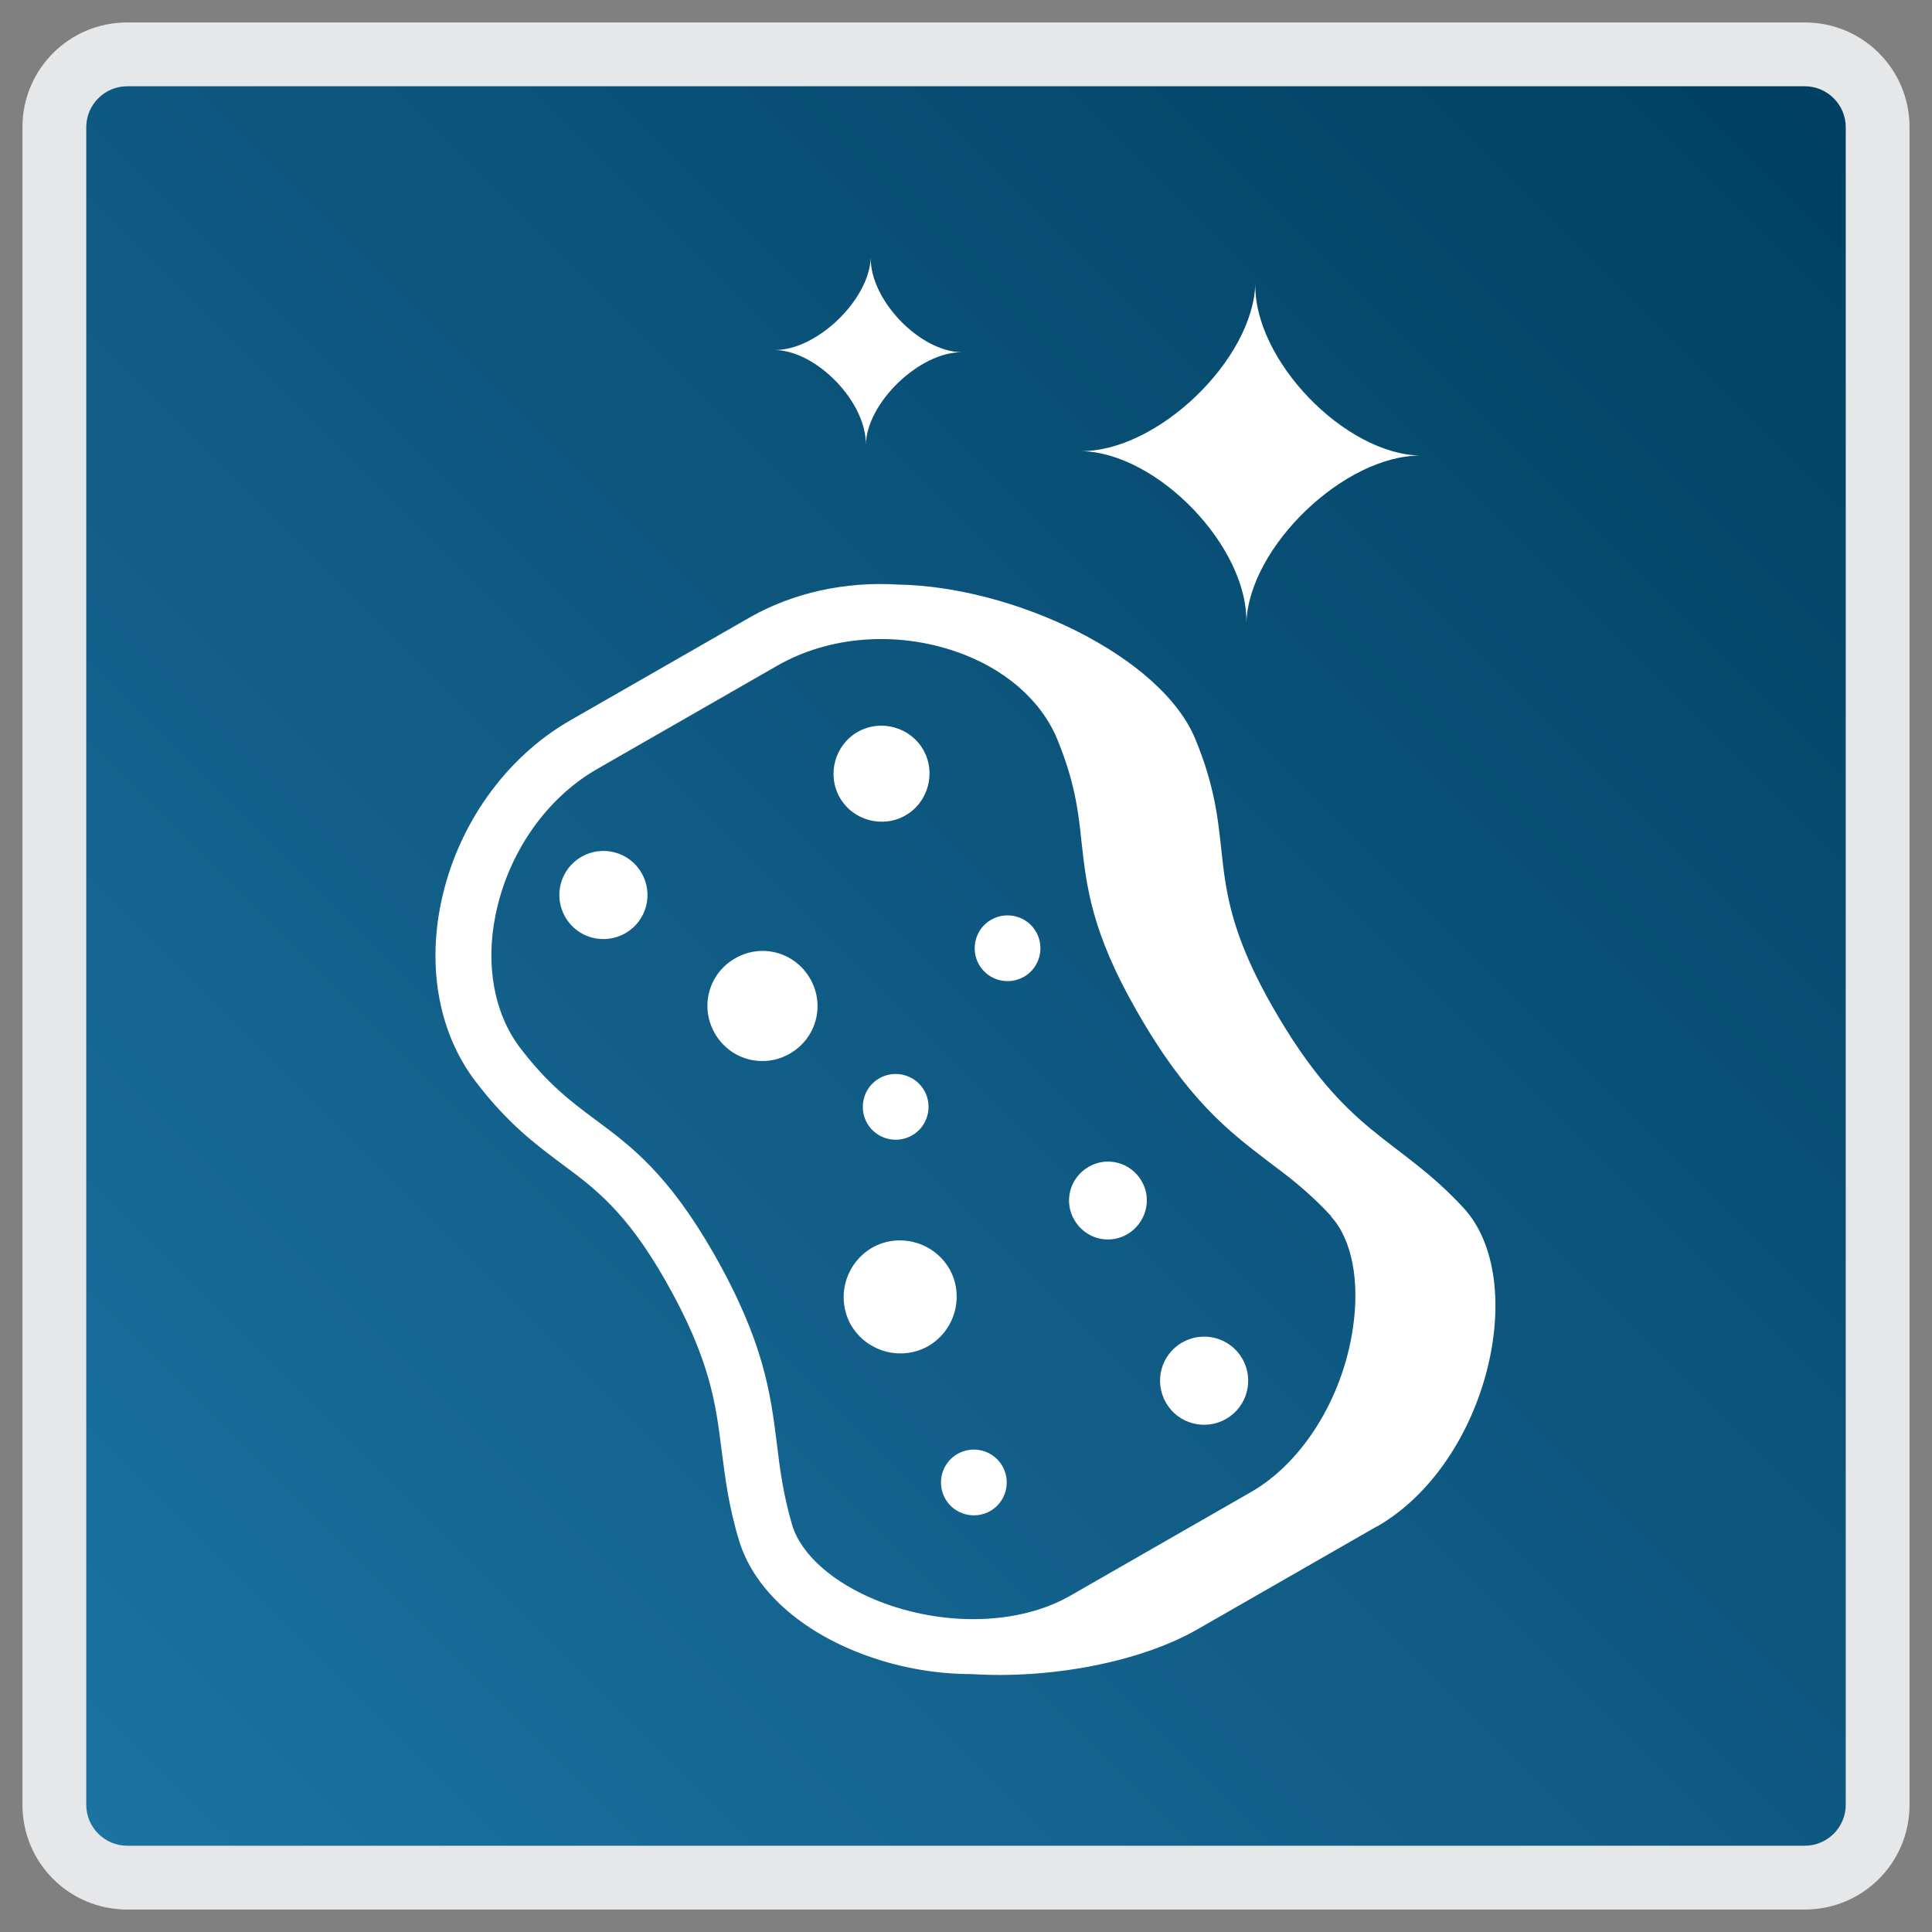
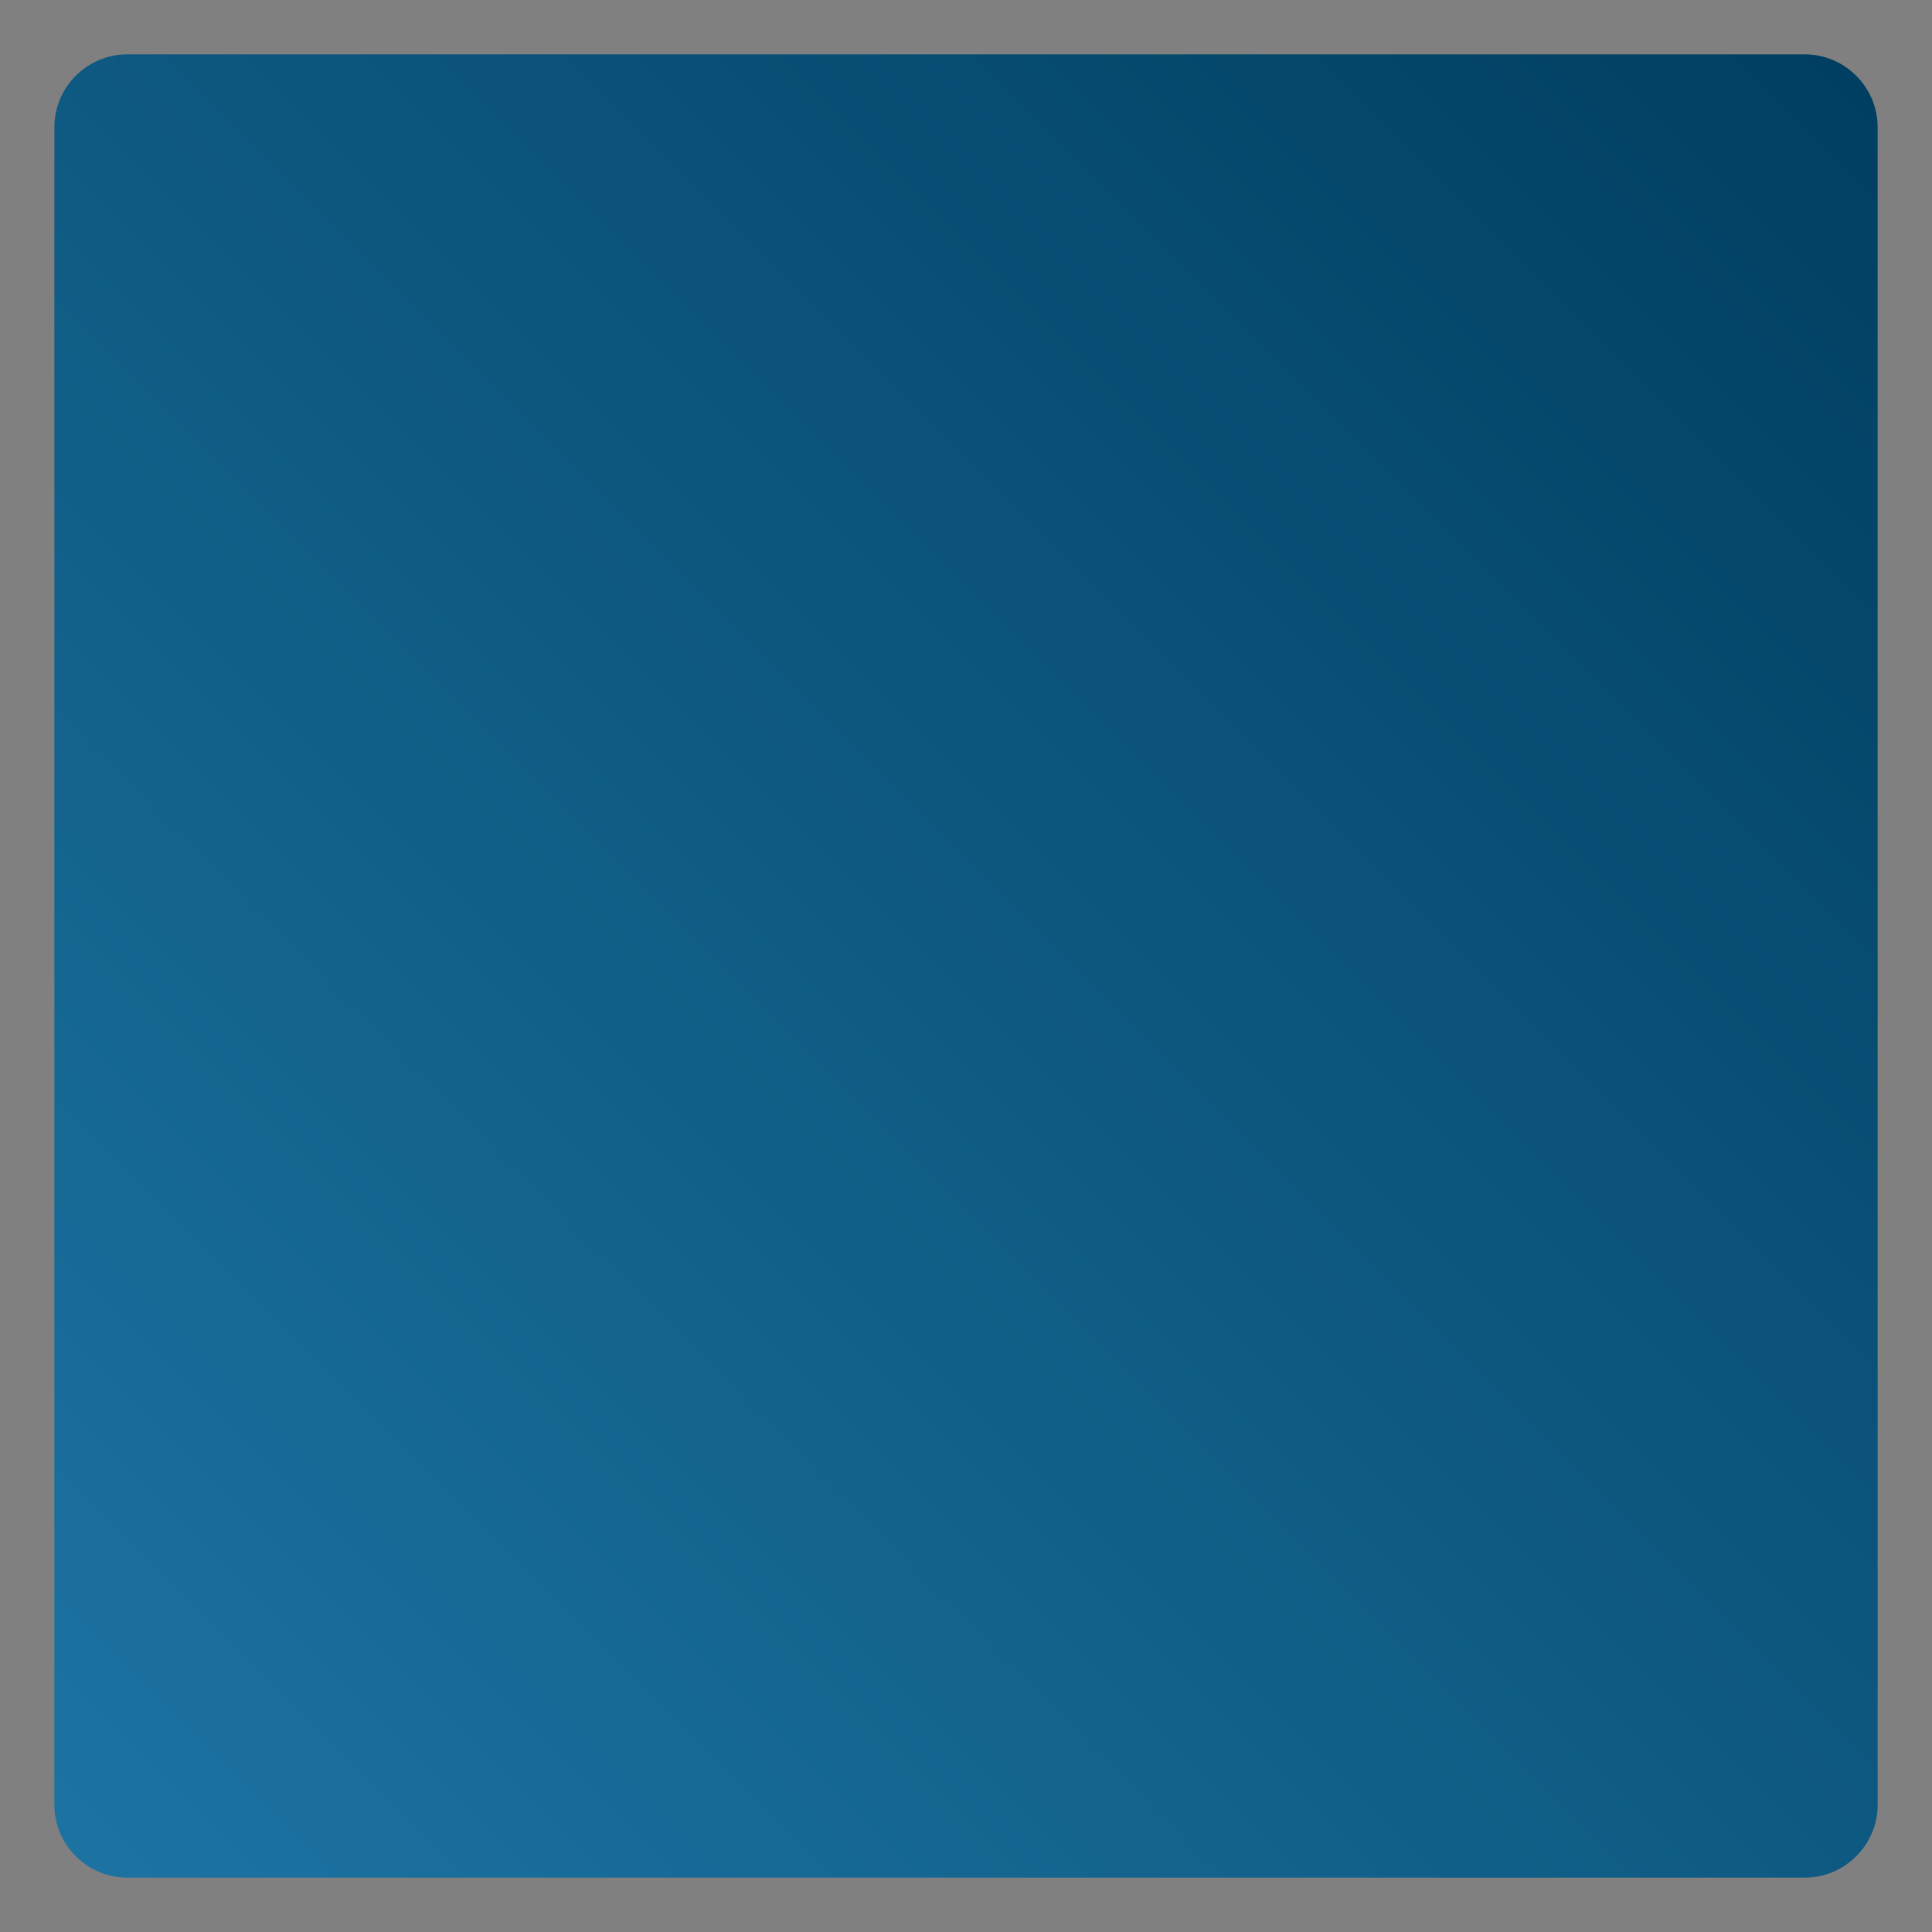
<svg xmlns="http://www.w3.org/2000/svg" id="a" data-name="Layer 1" viewBox="0 0 430 430">
  <rect x="0" y="0" width="430" height="430" fill="#808080" stroke="none" />
  <defs>
    <linearGradient id="b" x1="16.8" y1="413.2" x2="413.2" y2="16.8" gradientUnits="userSpaceOnUse">
      <stop offset="0" stop-color="#1c73a2" />
      <stop offset="1" stop-color="#003f61" />
    </linearGradient>
  </defs>
  <g>
    <path d="m28.3,12.1h373.4c8.9,0,16.2,7.3,16.2,16.2v373.4c0,8.9-7.3,16.2-16.2,16.2H28.3c-8.9,0-16.2-7.3-16.2-16.2V28.3c0-8.9,7.3-16.2,16.2-16.2Z" style="fill: url(#b); stroke-width: 0px;" />
-     <path d="m401.7,19.2c5,0,9.1,4.1,9.1,9.1v373.4c0,5-4.1,9.1-9.1,9.1H28.3c-5,0-9.1-4.1-9.1-9.1V28.3c0-5,4.1-9.1,9.1-9.1h373.4m0-14.2H28.3C15.4,5,5,15.4,5,28.3v373.4c0,12.9,10.4,23.3,23.3,23.3h373.4c12.9,0,23.3-10.4,23.3-23.3V28.3c0-12.9-10.4-23.3-23.3-23.3h0Z" style="fill: #e6e7e8; stroke-width: 0px;" />
  </g>
-   <path d="m316.3,101.4c-17-.2-38.5,20.4-38.9,37.4.5-17.1-19.9-38.2-36.9-38.4,17.1.2,38.5-20.4,38.9-37.4-.5,17,19.9,38.2,36.9,38.4Zm-122.5-44.1c-.3,9.4-12,20.7-21.4,20.6,9.4.1,20.5,11.7,20.3,21.1.2-9.4,12-20.7,21.4-20.6-9.4-.1-20.5-11.7-20.3-21.1Zm112.7,282.4l-40.1,23c-12.8,7.3-32.8,11-50.1,9.9-8.5,0-17.2-1.6-25.5-4.9-13.6-5.4-23.2-14.5-26.3-24.8-2.4-7.9-3.1-14.1-3.9-20.2-1.3-10.3-2.5-20.1-12.5-37.7-8.8-15.4-15.7-20.5-23-25.9-6-4.5-12.2-9.1-19.4-18.6-7.8-10.3-10.6-24.6-7.6-39.3,3.5-17.3,14.3-32.5,28.7-40.8l40.1-23c9.7-5.5,21.2-8,32.8-7.3,26.1.4,58.7,16,66.3,34.3,10,24.1.8,31,17.3,59.8,16.5,28.8,27.5,28.5,42.4,44.6,14.9,16.1,5.5,56.8-19.3,71Zm-10.2-69c-4.9-5.3-9.2-8.6-13.9-12.1-8.9-6.8-18.1-13.8-29.4-33.6-10.1-17.6-11.2-27.8-12.3-37.7-.7-6.8-1.5-13.3-5.4-22.8-3.6-8.7-11.8-15.8-22.6-19.5-13.4-4.6-28.2-3.4-39.6,3.1l-40.1,23c-11.4,6.5-19.9,18.7-22.7,32.5-2.3,11.2-.3,21.9,5.3,29.4,6.2,8.2,11.4,12.1,16.9,16.2,8,5.9,16.2,12.1,26.3,29.7,11.3,19.8,12.7,31.3,14.1,42.4.7,5.8,1.4,11.2,3.4,18.1,2,6.6,9.1,12.9,19.1,16.9,14.6,5.8,31.5,5.4,42.9-1.2l40.1-23c11.4-6.5,20.4-20.8,22.7-36.4,1.6-10.6-.2-19.9-4.9-25Zm-132.7-57.4c-5.9,3.4-7.9,10.8-4.5,16.7,3.4,5.9,10.8,7.9,16.7,4.5,5.9-3.4,7.9-10.8,4.5-16.7-3.4-5.9-10.8-7.9-16.7-4.5Zm78.7,46.4c-4.2,2.4-5.6,7.7-3.2,11.8,2.4,4.2,7.7,5.6,11.8,3.2s5.6-7.7,3.2-11.8c-2.4-4.2-7.7-5.6-11.8-3.2Zm-48.2,18c-6,3.5-8.1,11.2-4.7,17.2,3.5,6,11.2,8.1,17.2,4.7,6-3.5,8.1-11.2,4.7-17.2-3.5-6-11.2-8.1-17.2-4.7Zm1.6-37.7c-3.5,2-4.7,6.5-2.7,10,2,3.5,6.5,4.7,10,2.7,3.5-2,4.7-6.5,2.7-10-2-3.5-6.5-4.7-10-2.7Zm17.4,83.6c-3.5,2-4.7,6.5-2.7,10,2,3.5,6.5,4.7,10,2.7,3.5-2,4.7-6.5,2.7-10-2-3.5-6.5-4.7-10-2.7Zm7.5-118.9c-3.5,2-4.7,6.5-2.7,10,2,3.5,6.5,4.7,10,2.7,3.5-2,4.7-6.5,2.7-10-2-3.5-6.5-4.7-10-2.7Zm-91.2-14c-4.7,2.7-6.3,8.7-3.6,13.4,2.7,4.7,8.7,6.3,13.4,3.6,4.7-2.7,6.3-8.7,3.6-13.4-2.7-4.7-8.7-6.3-13.4-3.6Zm133.7,108.1c-4.7,2.7-6.3,8.7-3.6,13.4,2.7,4.7,8.7,6.3,13.4,3.6,4.7-2.7,6.3-8.7,3.6-13.4-2.7-4.7-8.7-6.3-13.4-3.6Zm-72.2-135.9c-5.1,2.9-6.9,9.5-4,14.6,2.9,5.1,9.5,6.9,14.6,4,5.1-2.9,6.9-9.5,4-14.6-2.9-5.1-9.5-6.9-14.6-4Z" style="fill: #fff; stroke-width: 0px;" />
</svg>